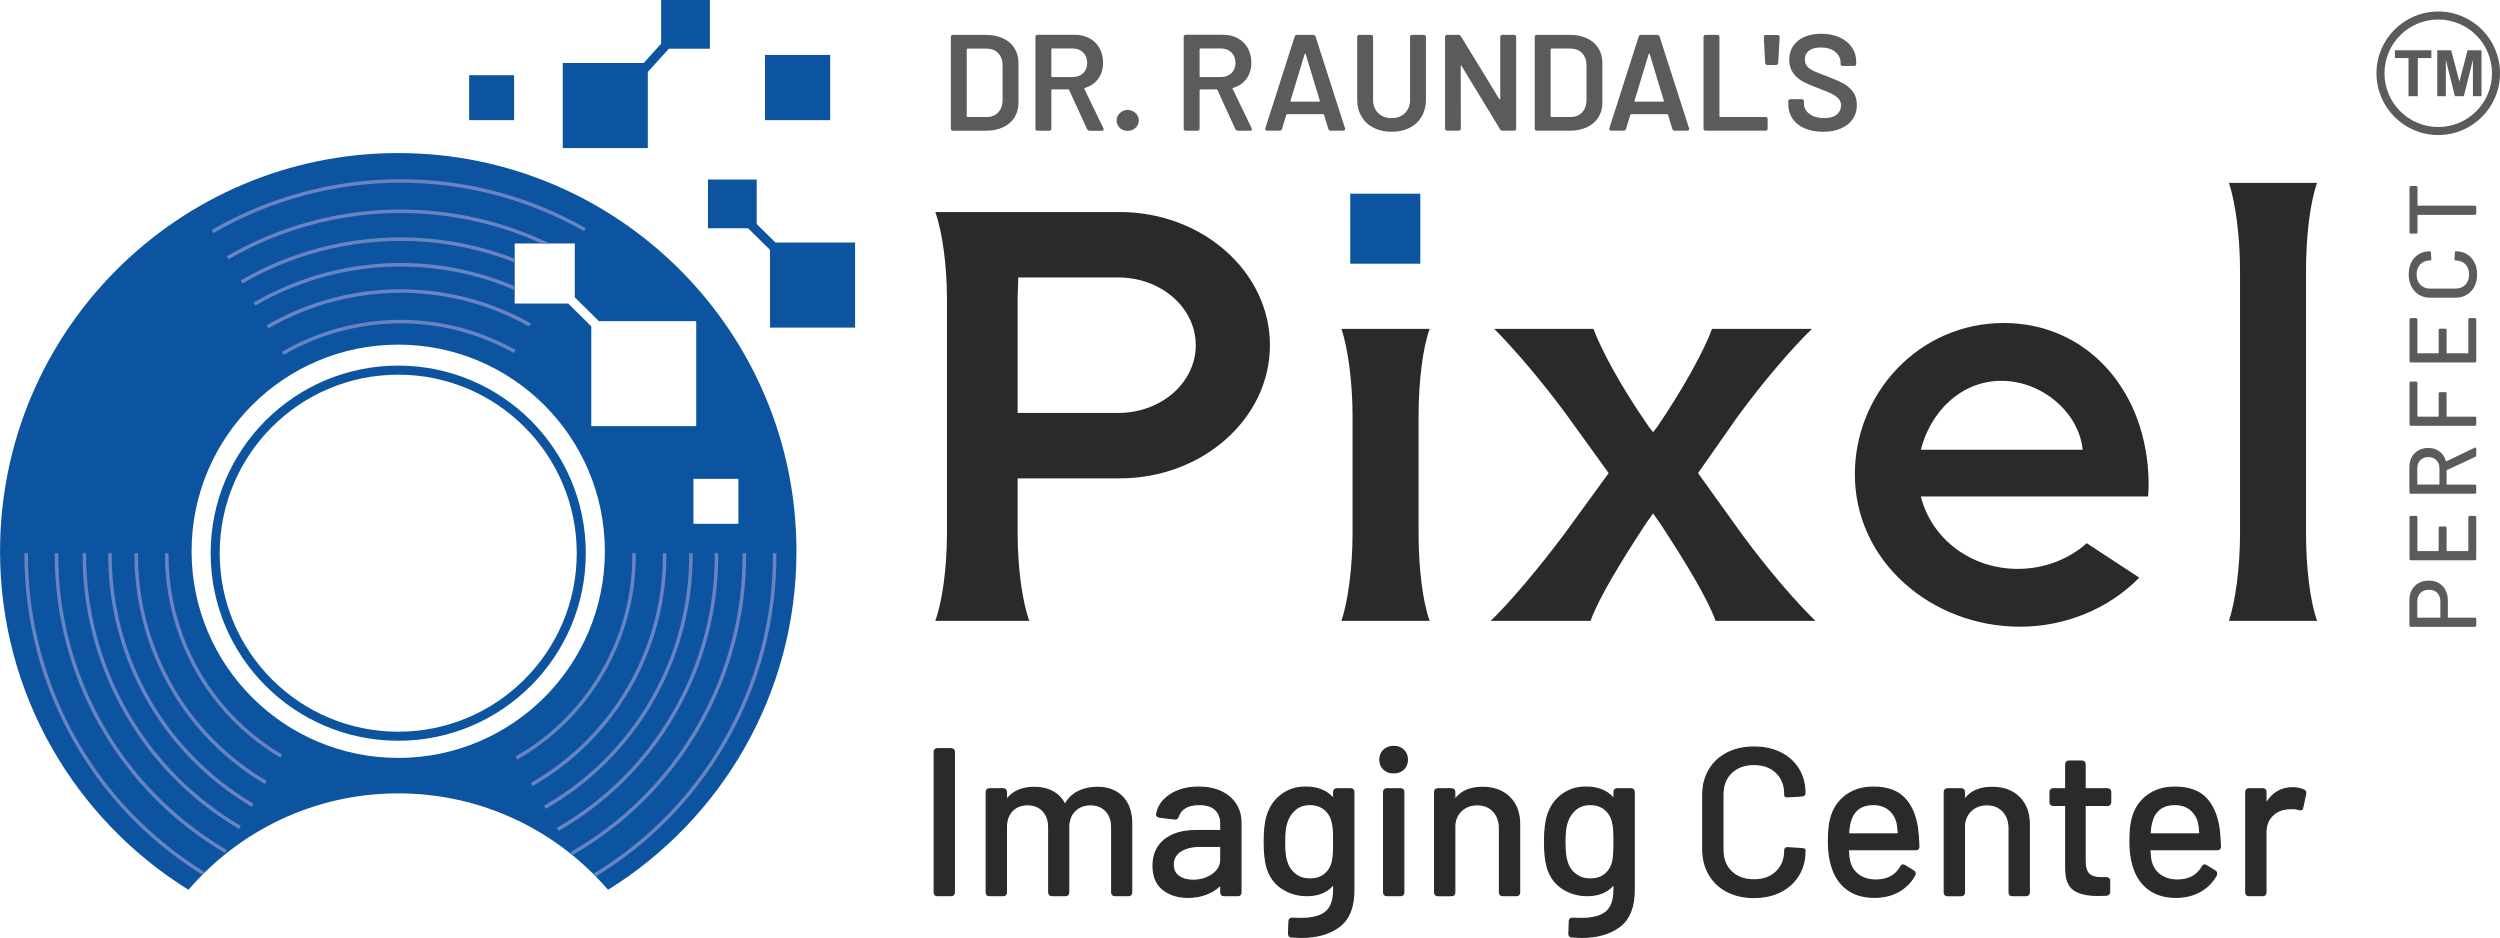
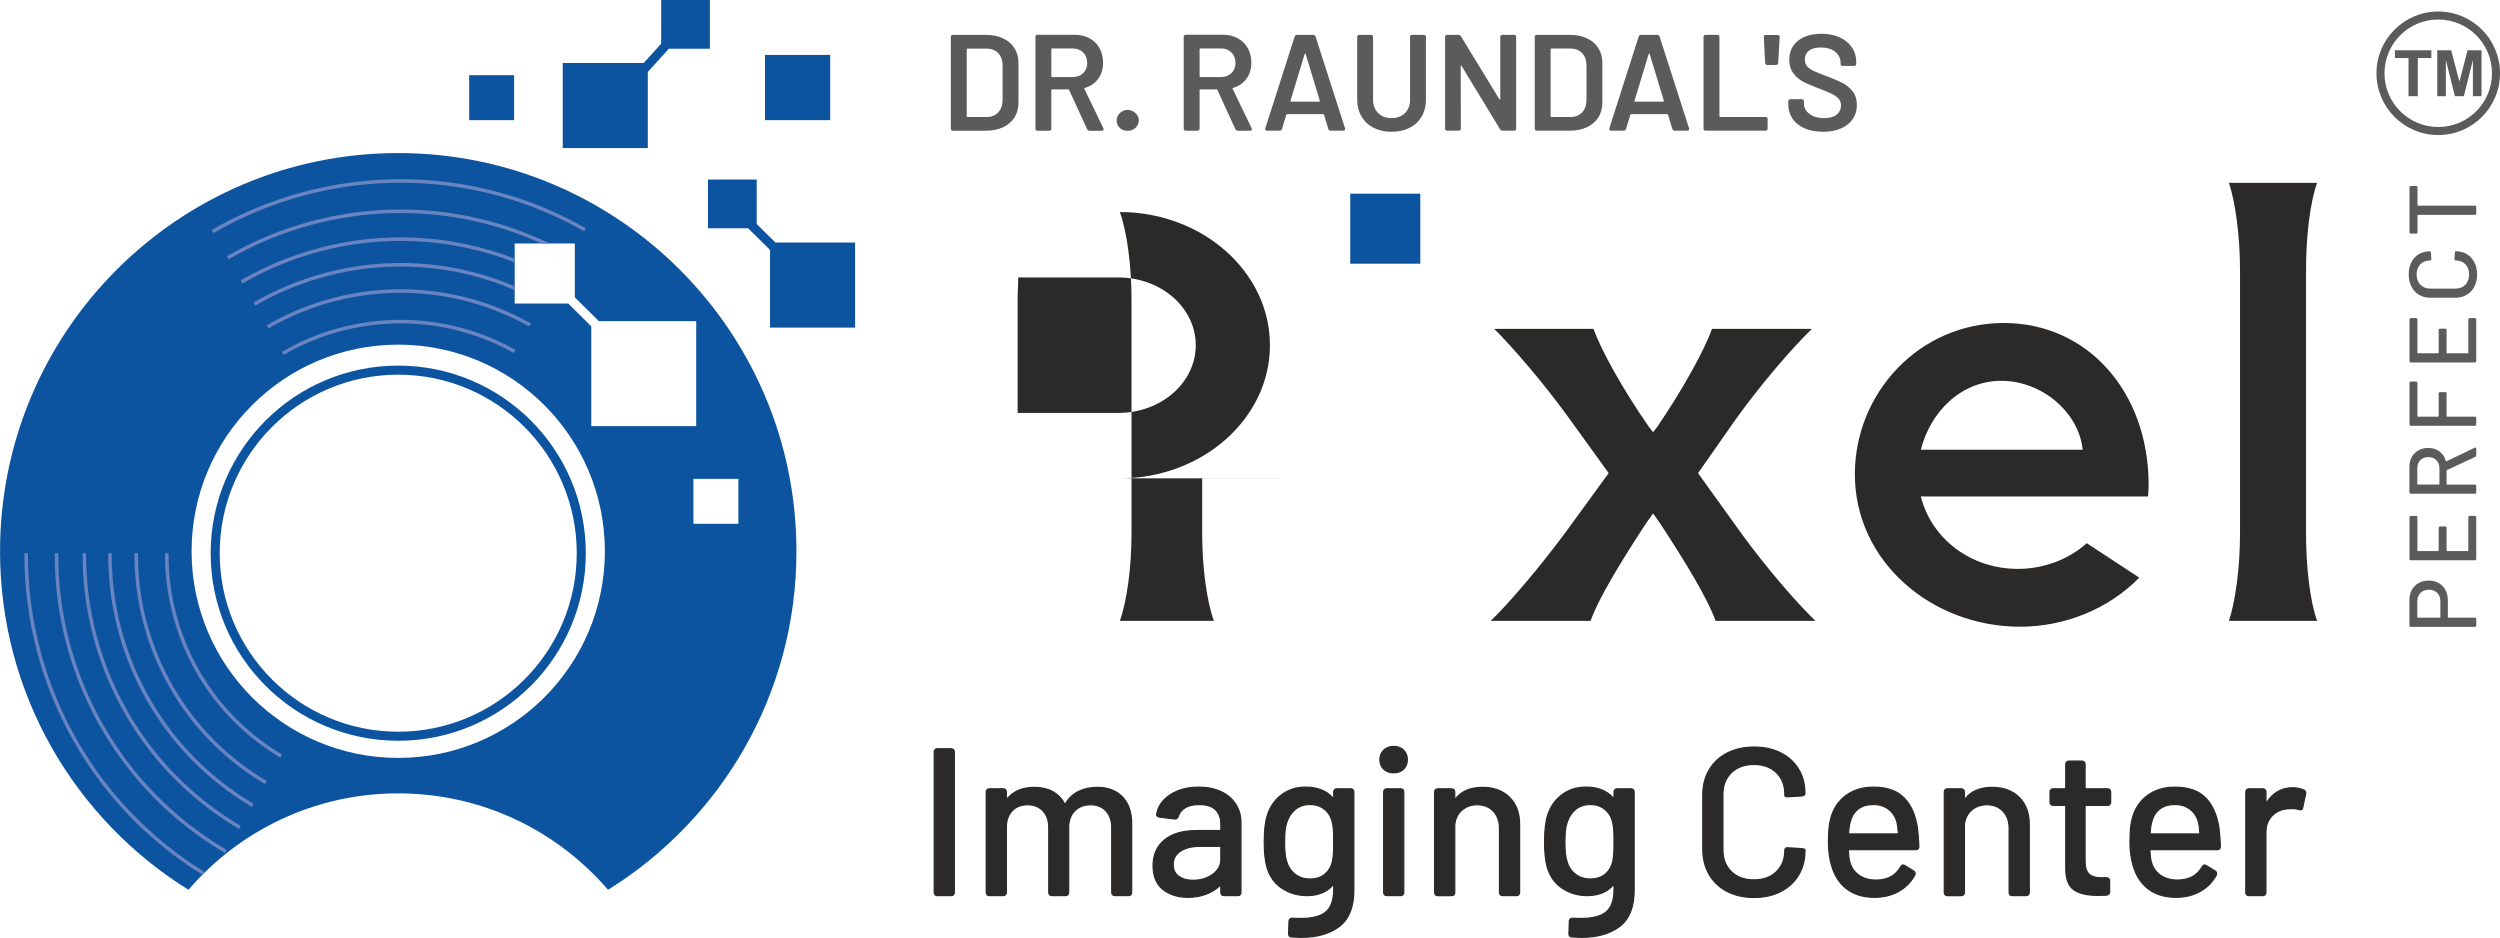
<svg xmlns="http://www.w3.org/2000/svg" xml:space="preserve" width="157.229mm" height="58.99mm" version="1.1" style="shape-rendering:geometricPrecision; text-rendering:geometricPrecision; image-rendering:optimizeQuality; fill-rule:evenodd; clip-rule:evenodd" viewBox="0 0 157.229 58.99">
  <defs>
    <style type="text/css">
   
    .str0 {stroke:#2B2A29;stroke-width:0.076;stroke-miterlimit:2.613}
    .fil1 {fill:#0C54A0}
    .fil0 {fill:#5B5B5B;fill-rule:nonzero}
    .fil3 {fill:#2B2A29;fill-rule:nonzero}
    .fil2 {fill:#6A83C1;fill-rule:nonzero}
   
  </style>
  </defs>
  <g id="Layer_x0020_1">
    <g id="_2415902145200">
      <g>
        <path class="fil0" d="M151.476 6.052l0 -2.401 -0.856 0 0 -0.488 2.292 0 0 0.488 -0.852 0 0 2.401 -0.585 0zm1.807 0l0 -2.889 0.876 0 0.518 1.971 0.512 -1.971 0.878 0 0 2.889 -0.541 0 -0.002 -2.275 -0.57 2.275 -0.562 0 -0.567 -2.275 -0.002 2.275 -0.541 0z" />
        <path class="fil0" d="M153.345 0.723c1.073,0 2.044,0.435 2.747,1.138 0.703,0.703 1.138,1.674 1.138,2.747 0,1.073 -0.435,2.044 -1.138,2.747 -0.703,0.703 -1.674,1.138 -2.747,1.138 -1.073,0 -2.044,-0.435 -2.747,-1.138 -0.703,-0.703 -1.138,-1.674 -1.138,-2.747 0,-1.073 0.435,-2.044 1.138,-2.747 0.703,-0.703 1.674,-1.138 2.747,-1.138zm2.39 1.495c-0.612,-0.612 -1.457,-0.99 -2.39,-0.99 -0.933,0 -1.779,0.378 -2.39,0.99 -0.612,0.612 -0.99,1.457 -0.99,2.39 0,0.933 0.378,1.779 0.99,2.39 0.612,0.612 1.457,0.99 2.39,0.99 0.933,0 1.779,-0.378 2.39,-0.99 0.612,-0.612 0.99,-1.457 0.99,-2.39 0,-0.933 -0.378,-1.779 -0.99,-2.39z" />
      </g>
      <g>
        <path class="fil1" d="M25.045 9.626c13.832,0 25.045,11.213 25.045,25.045 0,8.99 -4.737,16.872 -11.851,21.29 -3.188,-3.713 -7.916,-6.065 -13.193,-6.065 -5.278,0 -10.005,2.352 -13.193,6.065 -7.114,-4.418 -11.851,-12.3 -11.851,-21.29 0,-13.832 11.213,-25.045 25.045,-25.045zm7.324 5.684l3.782 0 0 3.391 1.516 1.497 6.119 0 0 6.6 -6.6 0 0 -6.276 -1.45 -1.431 -3.367 0 0 -3.782zm11.242 14.807l2.827 0 0 2.827 -2.827 0 0 -2.827zm-18.566 -7.124c3.257,0 6.207,1.321 8.342,3.455 2.135,2.135 3.455,5.084 3.455,8.342 0,3.257 -1.321,6.207 -3.455,8.342 -2.135,2.135 -5.085,3.455 -8.342,3.455 -3.258,0 -6.208,-1.321 -8.342,-3.455 -2.135,-2.135 -3.455,-5.085 -3.455,-8.342 0,-3.258 1.321,-6.208 3.455,-8.342 2.135,-2.135 5.084,-3.455 8.342,-3.455zm7.939 3.859c-2.032,-2.031 -4.839,-3.288 -7.939,-3.288 -3.1,0 -5.907,1.257 -7.939,3.288 -2.031,2.032 -3.288,4.839 -3.288,7.939 0,3.1 1.257,5.907 3.288,7.939 2.032,2.031 4.839,3.288 7.939,3.288 3.1,0 5.907,-1.257 7.939,-3.288 2.031,-2.032 3.288,-4.839 3.288,-7.939 0,-3.1 -1.257,-5.907 -3.288,-7.939zm-7.939 -5.178c7.178,0 12.996,5.819 12.996,12.996 0,7.178 -5.819,12.996 -12.996,12.996 -7.178,0 -12.996,-5.819 -12.996,-12.996 0,-7.178 5.819,-12.996 12.996,-12.996z" />
-         <path class="fil2" d="M39.988 34.791c0.024,2.557 -0.614,5.153 -1.985,7.528 -1.358,2.353 -3.266,4.192 -5.466,5.449l-0.111 -0.193c2.168,-1.238 4.047,-3.049 5.385,-5.367 1.351,-2.339 1.979,-4.898 1.955,-7.417l0.222 0zm-2.517 20.332c-0.053,-0.054 -0.107,-0.109 -0.161,-0.163 3.275,-1.977 6.111,-4.786 8.158,-8.332l0.001 -0.002c2.155,-3.734 3.165,-7.815 3.14,-11.836l0.222 0c0.025,4.059 -0.995,8.179 -3.171,11.948 -2.058,3.564 -4.904,6.39 -8.19,8.384zm9.454 -20.332l-0.222 0c0.025,3.698 -0.903,7.451 -2.885,10.885 -1.97,3.412 -4.734,6.08 -7.923,7.906l0.111 0.192c3.222,-1.845 6.014,-4.541 8.004,-7.988 2.003,-3.469 2.941,-7.26 2.915,-10.995zm-1.752 0l-0.222 0c0.025,3.4 -0.828,6.852 -2.651,10.01 -1.81,3.135 -4.351,5.587 -7.282,7.264l0.111 0.193c2.964,-1.696 5.532,-4.176 7.363,-7.347 1.843,-3.192 2.705,-6.682 2.68,-10.12zm-1.61 0l-0.222 0c0.025,3.127 -0.758,6.301 -2.434,9.204 -1.664,2.882 -3.999,5.135 -6.693,6.676l0.111 0.193c2.727,-1.56 5.09,-3.841 6.774,-6.758 1.696,-2.938 2.489,-6.15 2.464,-9.314zm-1.653 0l-0.222 0c0.025,2.846 -0.687,5.735 -2.213,8.378 -1.513,2.621 -3.638,4.67 -6.089,6.071l0.111 0.193c2.484,-1.42 4.636,-3.496 6.17,-6.152 1.546,-2.678 2.267,-5.605 2.243,-8.489z" />
        <path class="fil2" d="M17.624 47.645c-3.453,-2.05 -5.774,-5.292 -6.739,-8.896 -0.344,-1.286 -0.516,-2.617 -0.506,-3.958l0.222 0c-0.01,1.321 0.159,2.633 0.499,3.9 0.951,3.55 3.236,6.742 6.635,8.761l-0.111 0.192zm-4.735 7.209c-0.054,0.053 -0.108,0.107 -0.162,0.161 -5.304,-3.284 -8.876,-8.354 -10.383,-13.977 -0.544,-2.029 -0.818,-4.131 -0.809,-6.246l0.222 0c-0.009,2.096 0.263,4.178 0.801,6.189 1.497,5.586 5.051,10.622 10.33,13.873zm1.267 -1.202l0.111 -0.192c-5.058,-2.977 -8.457,-7.708 -9.867,-12.972 -0.496,-1.85 -0.746,-3.767 -0.736,-5.696l-0.222 0c-0.01,1.948 0.243,3.884 0.744,5.753 1.425,5.319 4.859,10.1 9.971,13.107zm0.876 -1.517l0.111 -0.192c-4.639,-2.735 -7.756,-7.078 -9.051,-11.909 -0.456,-1.703 -0.686,-3.467 -0.676,-5.242l-0.222 0c-0.01,1.795 0.222,3.578 0.684,5.299 1.309,4.886 4.462,9.278 9.155,12.044zm0.805 -1.394l0.111 -0.192c-4.254,-2.513 -7.113,-6.498 -8.301,-10.931 -0.42,-1.568 -0.631,-3.191 -0.621,-4.825l-0.222 0c-0.01,1.654 0.203,3.297 0.628,4.883 1.202,4.488 4.097,8.523 8.405,11.066zm0.826 -1.431l0.111 -0.192c-3.859,-2.284 -6.452,-5.903 -7.531,-9.928 -0.383,-1.429 -0.574,-2.908 -0.564,-4.398l-0.222 0c-0.01,1.509 0.184,3.008 0.572,4.455 1.093,4.079 3.722,7.747 7.635,10.063z" />
        <path class="fil2" d="M17.732 22.125c1.139,-0.662 2.357,-1.167 3.62,-1.505 3.604,-0.966 7.572,-0.577 11.073,1.388l-0.111 0.192c-3.448,-1.935 -7.355,-2.317 -10.905,-1.366 -1.244,0.334 -2.445,0.831 -3.567,1.483l-0.111 -0.192zm15.544 -1.589l0.111 -0.192c-3.961,-2.231 -8.453,-2.673 -12.532,-1.58 -1.425,0.382 -2.8,0.951 -4.084,1.697l0.111 0.192c1.268,-0.736 2.624,-1.298 4.03,-1.675 4.025,-1.079 8.456,-0.642 12.364,1.558zm0.826 -1.431l0.007 -0.012 -0.029 0 0.022 0.012zm-1.733 -1.103c-3.875,-1.652 -8.076,-1.871 -11.942,-0.835 -1.564,0.419 -3.073,1.044 -4.483,1.862l0.111 0.192c1.393,-0.808 2.884,-1.425 4.429,-1.839 3.848,-1.031 8.033,-0.803 11.884,0.863l0 -0.242zm0 -1.737c-4.037,-1.561 -8.363,-1.724 -12.358,-0.653 -1.699,0.455 -3.339,1.134 -4.871,2.022l0.111 0.192c1.515,-0.879 3.137,-1.55 4.817,-2 3.978,-1.066 8.287,-0.896 12.301,0.676l0 -0.238zm2.202 -0.954c-4.824,-2.316 -10.145,-2.696 -15.014,-1.391 -1.847,0.495 -3.629,1.232 -5.294,2.197l0.111 0.192c1.649,-0.956 3.412,-1.685 5.24,-2.175 4.676,-1.253 9.773,-0.937 14.432,1.176l0.525 0zm2.164 -0.768l0.111 -0.192c-5.616,-3.186 -11.993,-3.823 -17.782,-2.272 -2.007,0.538 -3.944,1.339 -5.754,2.387l0.111 0.193c1.793,-1.039 3.712,-1.832 5.7,-2.365 5.735,-1.537 12.051,-0.906 17.614,2.249z" />
        <polygon class="fil1" points="48.771,15.255 53.778,15.255 53.778,20.605 48.428,20.605 48.428,15.717 47.052,14.358 44.524,14.358 44.524,11.293 47.59,11.293 47.59,14.089 " />
        <polygon class="fil1" points="40.484,3.962 35.392,3.962 35.392,9.312 40.742,9.312 40.742,4.526 42.063,3.066 44.647,3.066 44.647,0 41.581,0 41.581,2.749 " />
        <rect class="fil1" x="48.111" y="3.455" width="4.101" height="4.101" />
        <rect class="fil1" x="29.506" y="4.729" width="2.827" height="2.827" />
      </g>
      <rect class="fil1" x="84.92" y="12.18" width="4.405" height="4.405" />
-       <path class="fil3" d="M70.428 30.085c5.179,0 9.44,-3.747 9.44,-8.375 0,-4.628 -4.261,-8.375 -9.44,-8.375l-11.607 0c0.441,1.212 0.735,3.343 0.735,5.51l0 14.693c0,2.167 -0.294,4.298 -0.735,5.51l5.914 0c-0.441,-1.212 -0.735,-3.343 -0.735,-5.51l0 -3.453 6.428 0zm-6.428 -4.114l0 -7.126c0,-0.477 0.037,-0.918 0.037,-1.396l6.281 0c2.718,0 4.885,1.91 4.885,4.261 0,2.351 -2.167,4.261 -4.885,4.261l-6.318 0z" />
-       <path class="fil3" d="M89.914 39.048c-0.441,-1.212 -0.698,-3.343 -0.698,-5.51l0 -7.346c0,-2.167 0.257,-4.298 0.698,-5.51l-5.547 0c0.404,1.212 0.698,3.343 0.698,5.51l0 7.346c0,2.167 -0.294,4.298 -0.698,5.51l5.547 0z" />
+       <path class="fil3" d="M70.428 30.085c5.179,0 9.44,-3.747 9.44,-8.375 0,-4.628 -4.261,-8.375 -9.44,-8.375c0.441,1.212 0.735,3.343 0.735,5.51l0 14.693c0,2.167 -0.294,4.298 -0.735,5.51l5.914 0c-0.441,-1.212 -0.735,-3.343 -0.735,-5.51l0 -3.453 6.428 0zm-6.428 -4.114l0 -7.126c0,-0.477 0.037,-0.918 0.037,-1.396l6.281 0c2.718,0 4.885,1.91 4.885,4.261 0,2.351 -2.167,4.261 -4.885,4.261l-6.318 0z" />
      <path class="fil3" d="M114.175 39.048c-1.249,-1.212 -3.086,-3.343 -4.665,-5.51l-2.718 -3.783 2.498 -3.563c1.579,-2.167 3.416,-4.298 4.665,-5.51l-6.281 0c-0.478,1.322 -1.8,3.747 -3.453,6.171l-0.257 0.331 -0.257 -0.331c-1.69,-2.424 -3.012,-4.849 -3.49,-6.171l-6.244 0c1.212,1.212 3.049,3.343 4.628,5.51l2.571 3.563 -2.755 3.783c-1.616,2.167 -3.416,4.298 -4.665,5.51l6.281 0c0.477,-1.359 1.873,-3.673 3.49,-6.134l0.441 -0.624 0.441 0.624c1.616,2.461 3.012,4.775 3.49,6.134l6.281 0z" />
      <path class="fil3" d="M126.022 20.314c-5.326,0 -9.367,4.408 -9.367,9.514 0,5.473 4.812,9.587 10.395,9.587 2.792,0 5.547,-1.102 7.493,-3.086l-3.306 -2.167c-1.139,1.028 -2.718,1.616 -4.334,1.616 -2.975,0 -5.436,-1.91 -6.098,-4.555l14.289 0c0.037,-0.404 0.037,-0.771 0.037,-0.808 -0.037,-5.804 -3.857,-10.101 -9.11,-10.101zm-5.216 7.971c0.588,-2.351 2.498,-4.334 5.069,-4.334 2.571,0 4.885,2.02 5.106,4.334l-10.175 0z" />
      <path class="fil3" d="M145.728 39.048c-0.441,-1.212 -0.698,-3.343 -0.698,-5.51l0 -16.529c0,-2.167 0.257,-4.298 0.698,-5.51l-5.547 0c0.404,1.212 0.698,3.343 0.698,5.51l0 16.529c0,2.167 -0.294,4.298 -0.698,5.51l5.547 0z" />
      <path class="fil0" d="M59.938 8.221c-0.092,0 -0.138,-0.046 -0.138,-0.138l0 -5.751c0,-0.092 0.046,-0.138 0.138,-0.138l2.066 0c0.407,0 0.766,0.072 1.076,0.215 0.31,0.143 0.55,0.349 0.719,0.616 0.169,0.267 0.254,0.578 0.254,0.934l0 2.497c0,0.356 -0.085,0.667 -0.254,0.934 -0.169,0.267 -0.409,0.472 -0.719,0.616 -0.31,0.143 -0.669,0.215 -1.076,0.215l-2.066 0zm0.861 -0.913c0,0.035 0.017,0.052 0.052,0.052l1.197 0c0.304,0 0.547,-0.096 0.728,-0.288 0.181,-0.192 0.274,-0.449 0.28,-0.771l0 -2.178c0,-0.327 -0.092,-0.587 -0.276,-0.779 -0.184,-0.192 -0.43,-0.288 -0.741,-0.288l-1.188 0c-0.034,0 -0.052,0.017 -0.052,0.052l0 4.202zm7.732 0.913c-0.08,0 -0.135,-0.034 -0.164,-0.103l-1.128 -2.462c-0.006,-0.023 -0.026,-0.034 -0.06,-0.034l-1.007 0c-0.034,0 -0.052,0.017 -0.052,0.052l0 2.411c0,0.092 -0.046,0.138 -0.138,0.138l-0.723 0c-0.092,0 -0.138,-0.046 -0.138,-0.138l0 -5.76c0,-0.092 0.046,-0.138 0.138,-0.138l2.333 0c0.35,0 0.66,0.073 0.93,0.22 0.27,0.146 0.479,0.353 0.628,0.62 0.149,0.267 0.224,0.573 0.224,0.917 0,0.396 -0.102,0.733 -0.306,1.012 -0.204,0.278 -0.484,0.469 -0.84,0.573 -0.017,0.006 -0.029,0.016 -0.034,0.03 -0.006,0.014 -0.003,0.027 0.009,0.039l1.188 2.462 0.017 0.069c0,0.063 -0.04,0.095 -0.12,0.095l-0.758 0zm-2.359 -5.175c-0.034,0 -0.052,0.017 -0.052,0.052l0 1.696c0,0.035 0.017,0.052 0.052,0.052l1.283 0c0.276,0 0.498,-0.082 0.667,-0.245 0.169,-0.164 0.254,-0.377 0.254,-0.641 0,-0.27 -0.085,-0.489 -0.254,-0.659 -0.169,-0.169 -0.392,-0.254 -0.667,-0.254l-1.283 0zm4.744 5.183c-0.201,0 -0.366,-0.063 -0.495,-0.189 -0.129,-0.126 -0.194,-0.284 -0.194,-0.474 0,-0.178 0.07,-0.331 0.211,-0.461 0.141,-0.129 0.3,-0.194 0.478,-0.194 0.184,0 0.347,0.065 0.491,0.194 0.143,0.129 0.215,0.283 0.215,0.461 0,0.184 -0.067,0.34 -0.202,0.469 -0.135,0.129 -0.303,0.194 -0.504,0.194zm6.94 -0.009c-0.08,0 -0.135,-0.034 -0.164,-0.103l-1.128 -2.462c-0.006,-0.023 -0.026,-0.034 -0.06,-0.034l-1.007 0c-0.034,0 -0.052,0.017 -0.052,0.052l0 2.411c0,0.092 -0.046,0.138 -0.138,0.138l-0.723 0c-0.092,0 -0.138,-0.046 -0.138,-0.138l0 -5.76c0,-0.092 0.046,-0.138 0.138,-0.138l2.333 0c0.35,0 0.66,0.073 0.93,0.22 0.27,0.146 0.479,0.353 0.628,0.62 0.149,0.267 0.224,0.573 0.224,0.917 0,0.396 -0.102,0.733 -0.306,1.012 -0.204,0.278 -0.484,0.469 -0.84,0.573 -0.017,0.006 -0.029,0.016 -0.034,0.03 -0.006,0.014 -0.003,0.027 0.009,0.039l1.188 2.462 0.017 0.069c0,0.063 -0.04,0.095 -0.12,0.095l-0.758 0zm-2.359 -5.175c-0.034,0 -0.052,0.017 -0.052,0.052l0 1.696c0,0.035 0.017,0.052 0.052,0.052l1.283 0c0.276,0 0.498,-0.082 0.667,-0.245 0.169,-0.164 0.254,-0.377 0.254,-0.641 0,-0.27 -0.085,-0.489 -0.254,-0.659 -0.169,-0.169 -0.392,-0.254 -0.667,-0.254l-1.283 0zm8.197 5.175c-0.08,0 -0.132,-0.037 -0.155,-0.112l-0.267 -0.887c-0.006,-0.029 -0.026,-0.043 -0.06,-0.043l-2.256 0c-0.034,0 -0.054,0.014 -0.06,0.043l-0.267 0.887c-0.023,0.075 -0.075,0.112 -0.155,0.112l-0.783 0c-0.046,0 -0.079,-0.014 -0.099,-0.043 -0.02,-0.029 -0.024,-0.066 -0.013,-0.112l1.843 -5.76c0.023,-0.075 0.075,-0.112 0.155,-0.112l1.007 0c0.08,0 0.132,0.037 0.155,0.112l1.851 5.76c0.006,0.011 0.009,0.029 0.009,0.052 0,0.069 -0.04,0.103 -0.121,0.103l-0.783 0zm-2.531 -1.886c-0.006,0.04 0.009,0.06 0.043,0.06l1.756 0c0.034,0 0.049,-0.02 0.043,-0.06l-0.887 -2.927c-0.006,-0.023 -0.016,-0.034 -0.03,-0.034 -0.014,0 -0.027,0.011 -0.039,0.034l-0.887 2.927zm6.354 1.954c-0.425,0 -0.801,-0.083 -1.128,-0.25 -0.327,-0.167 -0.581,-0.403 -0.762,-0.71 -0.181,-0.307 -0.271,-0.662 -0.271,-1.063l0 -3.935c0,-0.092 0.046,-0.138 0.138,-0.138l0.723 0c0.092,0 0.138,0.046 0.138,0.138l0 3.952c0,0.339 0.106,0.614 0.319,0.827 0.212,0.212 0.494,0.319 0.844,0.319 0.35,0 0.631,-0.106 0.844,-0.319 0.212,-0.212 0.319,-0.488 0.319,-0.827l0 -3.952c0,-0.092 0.046,-0.138 0.138,-0.138l0.723 0c0.092,0 0.138,0.046 0.138,0.138l0 3.935c0,0.402 -0.089,0.756 -0.267,1.063 -0.178,0.307 -0.43,0.544 -0.758,0.71 -0.327,0.167 -0.706,0.25 -1.137,0.25zm3.504 -0.069c-0.092,0 -0.138,-0.046 -0.138,-0.138l0 -5.751c0,-0.092 0.046,-0.138 0.138,-0.138l0.689 0c0.08,0 0.138,0.032 0.172,0.095l2.411 3.943c0.011,0.023 0.024,0.032 0.039,0.026 0.014,-0.006 0.022,-0.02 0.022,-0.043l0 -3.883c0,-0.092 0.046,-0.138 0.138,-0.138l0.723 0c0.092,0 0.138,0.046 0.138,0.138l0 5.751c0,0.092 -0.046,0.138 -0.138,0.138l-0.706 0c-0.08,0 -0.138,-0.032 -0.172,-0.095l-2.411 -3.969c-0.011,-0.023 -0.024,-0.032 -0.039,-0.026 -0.014,0.006 -0.021,0.02 -0.021,0.043l0.009 3.909c0,0.092 -0.046,0.138 -0.138,0.138l-0.715 0zm5.639 0c-0.092,0 -0.138,-0.046 -0.138,-0.138l0 -5.751c0,-0.092 0.046,-0.138 0.138,-0.138l2.066 0c0.407,0 0.766,0.072 1.076,0.215 0.31,0.143 0.55,0.349 0.719,0.616 0.169,0.267 0.254,0.578 0.254,0.934l0 2.497c0,0.356 -0.085,0.667 -0.254,0.934 -0.169,0.267 -0.409,0.472 -0.719,0.616 -0.31,0.143 -0.669,0.215 -1.076,0.215l-2.066 0zm0.861 -0.913c0,0.035 0.017,0.052 0.052,0.052l1.197 0c0.304,0 0.547,-0.096 0.728,-0.288 0.181,-0.192 0.274,-0.449 0.28,-0.771l0 -2.178c0,-0.327 -0.092,-0.587 -0.276,-0.779 -0.184,-0.192 -0.43,-0.288 -0.741,-0.288l-1.188 0c-0.034,0 -0.052,0.017 -0.052,0.052l0 4.202zm7.809 0.913c-0.08,0 -0.132,-0.037 -0.155,-0.112l-0.267 -0.887c-0.006,-0.029 -0.026,-0.043 -0.06,-0.043l-2.256 0c-0.034,0 -0.054,0.014 -0.06,0.043l-0.267 0.887c-0.023,0.075 -0.075,0.112 -0.155,0.112l-0.783 0c-0.046,0 -0.079,-0.014 -0.099,-0.043 -0.02,-0.029 -0.024,-0.066 -0.013,-0.112l1.843 -5.76c0.023,-0.075 0.075,-0.112 0.155,-0.112l1.007 0c0.08,0 0.132,0.037 0.155,0.112l1.851 5.76c0.006,0.011 0.009,0.029 0.009,0.052 0,0.069 -0.04,0.103 -0.121,0.103l-0.783 0zm-2.531 -1.886c-0.006,0.04 0.009,0.06 0.043,0.06l1.756 0c0.034,0 0.049,-0.02 0.043,-0.06l-0.887 -2.927c-0.006,-0.023 -0.016,-0.034 -0.03,-0.034 -0.014,0 -0.027,0.011 -0.039,0.034l-0.887 2.927zm4.477 1.886c-0.092,0 -0.138,-0.046 -0.138,-0.138l0 -5.751c0,-0.092 0.046,-0.138 0.138,-0.138l0.723 0c0.092,0 0.138,0.046 0.138,0.138l0 4.976c0,0.035 0.017,0.052 0.052,0.052l2.841 0c0.092,0 0.138,0.046 0.138,0.138l0 0.585c0,0.092 -0.046,0.138 -0.138,0.138l-3.754 0zm3.883 -4.133c-0.092,0 -0.141,-0.046 -0.146,-0.138l-0.086 -1.61 0 -0.017c0,-0.08 0.043,-0.121 0.129,-0.121l0.732 0c0.046,0 0.082,0.013 0.108,0.039 0.026,0.026 0.036,0.059 0.03,0.099l-0.095 1.61c-0.006,0.092 -0.055,0.138 -0.146,0.138l-0.525 0zm3.487 4.202c-0.436,0 -0.819,-0.072 -1.149,-0.215 -0.33,-0.143 -0.584,-0.346 -0.762,-0.607 -0.178,-0.261 -0.267,-0.564 -0.267,-0.908l0 -0.181c0,-0.092 0.046,-0.138 0.138,-0.138l0.706 0c0.092,0 0.138,0.043 0.138,0.129l0 0.138c0,0.264 0.116,0.484 0.349,0.659 0.233,0.175 0.541,0.263 0.926,0.263 0.35,0 0.614,-0.075 0.792,-0.224 0.178,-0.149 0.267,-0.342 0.267,-0.577 0,-0.161 -0.049,-0.297 -0.146,-0.409 -0.098,-0.112 -0.237,-0.214 -0.418,-0.306 -0.181,-0.092 -0.452,-0.207 -0.814,-0.344 -0.407,-0.149 -0.738,-0.29 -0.99,-0.422 -0.253,-0.132 -0.464,-0.311 -0.633,-0.538 -0.169,-0.227 -0.254,-0.509 -0.254,-0.848 0,-0.505 0.184,-0.904 0.551,-1.197 0.367,-0.293 0.858,-0.439 1.472,-0.439 0.43,0 0.811,0.075 1.141,0.224 0.33,0.149 0.587,0.357 0.771,0.624 0.184,0.267 0.276,0.575 0.276,0.926l0 0.112c0,0.092 -0.046,0.138 -0.138,0.138l-0.706 0c-0.04,0 -0.073,-0.01 -0.099,-0.03 -0.026,-0.02 -0.039,-0.044 -0.039,-0.073l0 -0.095c0,-0.27 -0.111,-0.498 -0.332,-0.684 -0.221,-0.186 -0.527,-0.28 -0.917,-0.28 -0.316,0 -0.561,0.066 -0.736,0.198 -0.175,0.132 -0.263,0.319 -0.263,0.56 0,0.172 0.046,0.313 0.138,0.422 0.092,0.109 0.23,0.208 0.413,0.297 0.184,0.089 0.468,0.202 0.852,0.34 0.407,0.155 0.733,0.296 0.977,0.422 0.244,0.126 0.454,0.303 0.629,0.529 0.175,0.227 0.263,0.509 0.263,0.848 0,0.333 -0.086,0.627 -0.258,0.882 -0.172,0.256 -0.419,0.454 -0.741,0.594 -0.321,0.141 -0.7,0.211 -1.137,0.211z" />
      <path class="fil0" d="M151.531 37.743c0,-0.244 0.051,-0.459 0.153,-0.645 0.102,-0.186 0.245,-0.33 0.429,-0.432 0.184,-0.102 0.396,-0.153 0.636,-0.153 0.24,0 0.45,0.052 0.63,0.156 0.18,0.104 0.32,0.251 0.42,0.441 0.1,0.19 0.15,0.409 0.15,0.657l0 1.05c0,0.02 0.01,0.03 0.03,0.03l1.667 0c0.028,0 0.05,0.008 0.066,0.024 0.016,0.016 0.024,0.038 0.024,0.066l0 0.396c0,0.028 -0.008,0.05 -0.024,0.066 -0.016,0.016 -0.038,0.024 -0.066,0.024l-4.024 0c-0.028,0 -0.05,-0.008 -0.066,-0.024 -0.016,-0.016 -0.024,-0.038 -0.024,-0.066l0 -1.589zm1.949 0.078c0,-0.22 -0.066,-0.397 -0.198,-0.531 -0.132,-0.134 -0.306,-0.201 -0.522,-0.201 -0.22,0 -0.397,0.067 -0.531,0.201 -0.134,0.134 -0.201,0.311 -0.201,0.531l0 0.996c0,0.02 0.01,0.03 0.03,0.03l1.391 0c0.02,0 0.03,-0.01 0.03,-0.03l0 -0.996zm-1.535 -5.376c0.028,0 0.05,0.008 0.066,0.024 0.016,0.016 0.024,0.038 0.024,0.066l0 2.093c0,0.02 0.01,0.03 0.03,0.03l1.277 0c0.02,0 0.03,-0.01 0.03,-0.03l0 -1.427c0,-0.028 0.008,-0.05 0.024,-0.066 0.016,-0.016 0.038,-0.024 0.066,-0.024l0.318 0c0.028,0 0.05,0.008 0.066,0.024 0.016,0.016 0.024,0.038 0.024,0.066l0 1.427c0,0.02 0.01,0.03 0.03,0.03l1.307 0c0.02,0 0.03,-0.01 0.03,-0.03l0 -2.093c0,-0.028 0.008,-0.05 0.024,-0.066 0.016,-0.016 0.038,-0.024 0.066,-0.024l0.318 0c0.028,0 0.05,0.008 0.066,0.024 0.016,0.016 0.024,0.038 0.024,0.066l0 2.609c0,0.028 -0.008,0.05 -0.024,0.066 -0.016,0.016 -0.038,0.024 -0.066,0.024l-4.018 0c-0.028,0 -0.05,-0.008 -0.066,-0.024 -0.016,-0.016 -0.024,-0.038 -0.024,-0.066l0 -2.609c0,-0.028 0.008,-0.05 0.024,-0.066 0.016,-0.016 0.038,-0.024 0.066,-0.024l0.318 0zm3.79 -3.811c0,0.048 -0.022,0.082 -0.066,0.102l-1.775 0.828c-0.016,0.008 -0.024,0.02 -0.024,0.036l0 0.846c0,0.02 0.01,0.03 0.03,0.03l1.745 0c0.028,0 0.05,0.008 0.066,0.024 0.016,0.016 0.024,0.038 0.024,0.066l0 0.396c0,0.028 -0.008,0.05 -0.024,0.066 -0.016,0.016 -0.038,0.024 -0.066,0.024l-4.024 0c-0.028,0 -0.05,-0.008 -0.066,-0.024 -0.016,-0.016 -0.024,-0.038 -0.024,-0.066l0 -1.583c0,-0.24 0.05,-0.451 0.15,-0.633 0.1,-0.182 0.24,-0.323 0.42,-0.423 0.18,-0.1 0.388,-0.15 0.624,-0.15 0.276,0 0.511,0.074 0.705,0.222 0.194,0.148 0.325,0.348 0.393,0.6 0.008,0.016 0.02,0.022 0.036,0.018l1.769 -0.852 0.048 -0.012c0.04,0 0.06,0.026 0.06,0.078l0 0.408zm-3.706 1.811c0,0.02 0.01,0.03 0.03,0.03l1.331 0c0.02,0 0.03,-0.01 0.03,-0.03l0 -0.996c0,-0.208 -0.064,-0.377 -0.192,-0.507 -0.128,-0.13 -0.294,-0.195 -0.498,-0.195 -0.212,0 -0.382,0.064 -0.51,0.192 -0.128,0.128 -0.192,0.298 -0.192,0.51l0 0.996zm-0.084 -6.449c0.028,0 0.05,0.008 0.066,0.024 0.016,0.016 0.024,0.038 0.024,0.066l0 2.087c0,0.02 0.01,0.03 0.03,0.03l1.277 0c0.02,0 0.03,-0.01 0.03,-0.03l0 -1.421c0,-0.028 0.008,-0.05 0.024,-0.066 0.016,-0.016 0.038,-0.024 0.066,-0.024l0.318 0c0.028,0 0.05,0.008 0.066,0.024 0.016,0.016 0.024,0.038 0.024,0.066l0 1.421c0,0.02 0.01,0.03 0.03,0.03l1.745 0c0.028,0 0.05,0.008 0.066,0.024 0.016,0.016 0.024,0.038 0.024,0.066l0 0.396c0,0.028 -0.008,0.05 -0.024,0.066 -0.016,0.016 -0.038,0.024 -0.066,0.024l-4.018 0c-0.028,0 -0.05,-0.008 -0.066,-0.024 -0.016,-0.016 -0.024,-0.038 -0.024,-0.066l0 -2.603c0,-0.028 0.008,-0.05 0.024,-0.066 0.016,-0.016 0.038,-0.024 0.066,-0.024l0.318 0zm0 -3.991c0.028,0 0.05,0.008 0.066,0.024 0.016,0.016 0.024,0.038 0.024,0.066l0 2.093c0,0.02 0.01,0.03 0.03,0.03l1.277 0c0.02,0 0.03,-0.01 0.03,-0.03l0 -1.427c0,-0.028 0.008,-0.05 0.024,-0.066 0.016,-0.016 0.038,-0.024 0.066,-0.024l0.318 0c0.028,0 0.05,0.008 0.066,0.024 0.016,0.016 0.024,0.038 0.024,0.066l0 1.427c0,0.02 0.01,0.03 0.03,0.03l1.307 0c0.02,0 0.03,-0.01 0.03,-0.03l0 -2.093c0,-0.028 0.008,-0.05 0.024,-0.066 0.016,-0.016 0.038,-0.024 0.066,-0.024l0.318 0c0.028,0 0.05,0.008 0.066,0.024 0.016,0.016 0.024,0.038 0.024,0.066l0 2.609c0,0.028 -0.008,0.05 -0.024,0.066 -0.016,0.016 -0.038,0.024 -0.066,0.024l-4.018 0c-0.028,0 -0.05,-0.008 -0.066,-0.024 -0.016,-0.016 -0.024,-0.038 -0.024,-0.066l0 -2.609c0,-0.028 0.008,-0.05 0.024,-0.066 0.016,-0.016 0.038,-0.024 0.066,-0.024l0.318 0zm3.844 -2.743c0,0.288 -0.057,0.543 -0.171,0.765 -0.114,0.222 -0.276,0.394 -0.486,0.516 -0.21,0.122 -0.451,0.183 -0.723,0.183l-1.553 0c-0.272,0 -0.511,-0.061 -0.717,-0.183 -0.206,-0.122 -0.366,-0.294 -0.48,-0.516 -0.114,-0.222 -0.171,-0.477 -0.171,-0.765 0,-0.288 0.055,-0.542 0.165,-0.762 0.11,-0.22 0.265,-0.391 0.465,-0.513 0.2,-0.122 0.432,-0.183 0.696,-0.183 0.04,0 0.064,0.03 0.072,0.09l0.024 0.396 0 0.024c0,0.02 -0.004,0.036 -0.012,0.048 -0.008,0.012 -0.016,0.018 -0.024,0.018l-0.036 0c-0.256,0 -0.462,0.08 -0.618,0.24 -0.156,0.16 -0.234,0.374 -0.234,0.642 0,0.268 0.078,0.483 0.234,0.645 0.156,0.162 0.362,0.243 0.618,0.243l1.595 0c0.256,0 0.462,-0.081 0.618,-0.243 0.156,-0.162 0.234,-0.377 0.234,-0.645 0,-0.268 -0.078,-0.482 -0.234,-0.642 -0.156,-0.16 -0.362,-0.24 -0.618,-0.24 -0.024,0 -0.042,-0.008 -0.054,-0.024 -0.012,-0.016 -0.016,-0.038 -0.012,-0.066l0.024 -0.396c0.008,-0.06 0.018,-0.09 0.03,-0.09l0.03 0c0.264,0 0.497,0.061 0.699,0.183 0.202,0.122 0.359,0.293 0.471,0.513 0.112,0.22 0.168,0.474 0.168,0.762zm-4.252 -5.472c0,-0.028 0.008,-0.05 0.024,-0.066 0.016,-0.016 0.038,-0.024 0.066,-0.024l0.324 0c0.028,0 0.05,0.008 0.066,0.024 0.016,0.016 0.024,0.038 0.024,0.066l0 1.115c0,0.02 0.01,0.03 0.03,0.03l3.574 0c0.028,0 0.05,0.008 0.066,0.024 0.016,0.016 0.024,0.038 0.024,0.066l0 0.396c0,0.028 -0.008,0.05 -0.024,0.066 -0.016,0.016 -0.038,0.024 -0.066,0.024l-3.574 0c-0.02,0 -0.03,0.01 -0.03,0.03l0 1.062c0,0.028 -0.008,0.05 -0.024,0.066 -0.016,0.016 -0.038,0.024 -0.066,0.024l-0.324 0c-0.028,0 -0.05,-0.008 -0.066,-0.024 -0.016,-0.016 -0.024,-0.038 -0.024,-0.066l0 -2.813z" />
      <path class="fil3 str0" d="M58.951 56.326c-0.062,0 -0.11,-0.018 -0.145,-0.053 -0.035,-0.035 -0.053,-0.084 -0.053,-0.145l0 -8.841c0,-0.062 0.018,-0.11 0.053,-0.145 0.035,-0.035 0.084,-0.053 0.145,-0.053l0.871 0c0.062,0 0.11,0.018 0.145,0.053 0.035,0.035 0.053,0.084 0.053,0.145l0 8.841c0,0.061 -0.018,0.11 -0.053,0.145 -0.035,0.035 -0.084,0.053 -0.145,0.053l-0.871 0zm10.056 -6.809c0.669,0 1.196,0.2 1.584,0.6 0.387,0.4 0.581,0.957 0.581,1.669l0 4.342c0,0.061 -0.018,0.11 -0.053,0.145 -0.035,0.035 -0.084,0.053 -0.145,0.053l-0.858 0c-0.062,0 -0.11,-0.018 -0.145,-0.053 -0.035,-0.035 -0.053,-0.084 -0.053,-0.145l0 -4.078c0,-0.44 -0.121,-0.789 -0.363,-1.049 -0.242,-0.26 -0.565,-0.389 -0.97,-0.389 -0.405,0 -0.735,0.128 -0.99,0.383 -0.255,0.255 -0.383,0.598 -0.383,1.029l0 4.104c0,0.061 -0.018,0.11 -0.053,0.145 -0.035,0.035 -0.084,0.053 -0.145,0.053l-0.858 0c-0.061,0 -0.11,-0.018 -0.145,-0.053 -0.035,-0.035 -0.053,-0.084 -0.053,-0.145l0 -4.078c0,-0.44 -0.121,-0.789 -0.363,-1.049 -0.242,-0.26 -0.565,-0.389 -0.97,-0.389 -0.405,0 -0.728,0.128 -0.97,0.383 -0.242,0.255 -0.363,0.598 -0.363,1.029l0 4.104c0,0.061 -0.018,0.11 -0.053,0.145 -0.035,0.035 -0.084,0.053 -0.145,0.053l-0.871 0c-0.062,0 -0.11,-0.018 -0.145,-0.053 -0.035,-0.035 -0.053,-0.084 -0.053,-0.145l0 -6.321c0,-0.062 0.018,-0.11 0.053,-0.145 0.035,-0.035 0.084,-0.053 0.145,-0.053l0.871 0c0.062,0 0.11,0.018 0.145,0.053 0.035,0.035 0.053,0.084 0.053,0.145l0 0.356c0,0.026 0.009,0.044 0.026,0.053 0.018,0.009 0.035,0.004 0.053,-0.013 0.396,-0.458 0.955,-0.686 1.676,-0.686 0.44,0 0.82,0.086 1.141,0.257 0.321,0.172 0.57,0.42 0.746,0.746 0.026,0.035 0.057,0.035 0.092,0 0.202,-0.343 0.477,-0.596 0.825,-0.759 0.347,-0.163 0.732,-0.244 1.155,-0.244zm6.387 -0.013c0.537,0 1.005,0.095 1.405,0.284 0.4,0.189 0.708,0.453 0.924,0.792 0.215,0.339 0.323,0.724 0.323,1.155l0 4.394c0,0.061 -0.018,0.11 -0.053,0.145 -0.035,0.035 -0.084,0.053 -0.145,0.053l-0.871 0c-0.062,0 -0.11,-0.018 -0.145,-0.053 -0.035,-0.035 -0.053,-0.084 -0.053,-0.145l0 -0.369c0,-0.026 -0.009,-0.044 -0.026,-0.053 -0.018,-0.009 -0.035,-0.004 -0.053,0.013 -0.246,0.229 -0.539,0.405 -0.877,0.528 -0.339,0.123 -0.706,0.185 -1.102,0.185 -0.642,0 -1.17,-0.165 -1.583,-0.495 -0.413,-0.33 -0.62,-0.829 -0.62,-1.498 0,-0.686 0.24,-1.225 0.719,-1.617 0.479,-0.392 1.15,-0.587 2.013,-0.587l1.465 0c0.044,0 0.066,-0.022 0.066,-0.066l0 -0.343c0,-0.387 -0.112,-0.688 -0.337,-0.904 -0.224,-0.216 -0.565,-0.323 -1.023,-0.323 -0.361,0 -0.653,0.066 -0.877,0.198 -0.224,0.132 -0.372,0.317 -0.442,0.554 -0.035,0.114 -0.11,0.167 -0.224,0.158l-0.95 -0.119c-0.061,-0.009 -0.11,-0.029 -0.145,-0.059 -0.035,-0.031 -0.048,-0.068 -0.04,-0.112 0.079,-0.501 0.363,-0.913 0.851,-1.234 0.488,-0.321 1.089,-0.482 1.801,-0.482zm-0.356 5.859c0.466,0 0.873,-0.123 1.221,-0.369 0.347,-0.246 0.521,-0.559 0.521,-0.937l0 -0.765c0,-0.044 -0.022,-0.066 -0.066,-0.066l-1.227 0c-0.519,0 -0.932,0.101 -1.24,0.303 -0.308,0.202 -0.462,0.484 -0.462,0.845 0,0.326 0.117,0.572 0.35,0.739 0.233,0.167 0.534,0.251 0.904,0.251zm8.841 -5.556c0,-0.062 0.018,-0.11 0.053,-0.145 0.035,-0.035 0.084,-0.053 0.145,-0.053l0.871 0c0.062,0 0.11,0.018 0.145,0.053 0.035,0.035 0.053,0.084 0.053,0.145l0 6.176c0,1.056 -0.301,1.815 -0.904,2.276 -0.603,0.462 -1.405,0.693 -2.408,0.693 -0.141,0 -0.343,-0.009 -0.607,-0.026 -0.123,0 -0.185,-0.07 -0.185,-0.211l0.026 -0.779c0,-0.061 0.022,-0.11 0.066,-0.145 0.044,-0.035 0.097,-0.048 0.158,-0.04 0.123,0.009 0.295,0.013 0.515,0.013 0.73,0 1.258,-0.139 1.584,-0.416 0.326,-0.277 0.488,-0.746 0.488,-1.405l0 -0.224c0,-0.026 -0.009,-0.042 -0.026,-0.046 -0.018,-0.004 -0.035,0.002 -0.053,0.02 -0.378,0.422 -0.915,0.633 -1.61,0.633 -0.572,0 -1.089,-0.15 -1.55,-0.449 -0.462,-0.299 -0.781,-0.739 -0.957,-1.32 -0.114,-0.387 -0.172,-0.924 -0.172,-1.61 0,-0.73 0.066,-1.293 0.198,-1.689 0.167,-0.528 0.464,-0.952 0.891,-1.274 0.427,-0.321 0.93,-0.482 1.511,-0.482 0.721,0 1.284,0.215 1.689,0.647 0.018,0.026 0.035,0.035 0.053,0.026 0.018,-0.009 0.026,-0.026 0.026,-0.053l0 -0.317zm-0.079 4.368c0.026,-0.141 0.046,-0.29 0.059,-0.449 0.013,-0.158 0.02,-0.422 0.02,-0.792 0,-0.369 -0.007,-0.631 -0.02,-0.785 -0.013,-0.154 -0.037,-0.301 -0.073,-0.442 -0.07,-0.326 -0.229,-0.592 -0.475,-0.798 -0.246,-0.207 -0.554,-0.31 -0.924,-0.31 -0.369,0 -0.677,0.103 -0.924,0.31 -0.246,0.207 -0.422,0.473 -0.528,0.798 -0.097,0.264 -0.145,0.673 -0.145,1.227 0,0.607 0.044,1.02 0.132,1.24 0.088,0.326 0.262,0.592 0.521,0.798 0.26,0.207 0.574,0.31 0.944,0.31 0.387,0 0.702,-0.103 0.944,-0.31 0.242,-0.207 0.398,-0.473 0.469,-0.798zm3.853 -5.569c-0.255,0 -0.464,-0.077 -0.627,-0.231 -0.163,-0.154 -0.244,-0.354 -0.244,-0.6 0,-0.246 0.081,-0.447 0.244,-0.601 0.163,-0.154 0.372,-0.231 0.627,-0.231 0.255,0 0.462,0.077 0.62,0.231 0.158,0.154 0.238,0.354 0.238,0.601 0,0.246 -0.079,0.446 -0.238,0.6 -0.158,0.154 -0.365,0.231 -0.62,0.231zm-0.435 7.72c-0.061,0 -0.11,-0.018 -0.145,-0.053 -0.035,-0.035 -0.053,-0.084 -0.053,-0.145l0 -6.321c0,-0.062 0.018,-0.11 0.053,-0.145 0.035,-0.035 0.084,-0.053 0.145,-0.053l0.871 0c0.062,0 0.11,0.018 0.145,0.053 0.035,0.035 0.053,0.084 0.053,0.145l0 6.321c0,0.061 -0.018,0.11 -0.053,0.145 -0.035,0.035 -0.084,0.053 -0.145,0.053l-0.871 0zm6.004 -6.809c0.721,0 1.293,0.209 1.716,0.627 0.422,0.418 0.633,0.983 0.633,1.696l0 4.289c0,0.061 -0.018,0.11 -0.053,0.145 -0.035,0.035 -0.084,0.053 -0.145,0.053l-0.871 0c-0.062,0 -0.11,-0.018 -0.145,-0.053 -0.035,-0.035 -0.053,-0.084 -0.053,-0.145l0 -4.038c0,-0.44 -0.128,-0.796 -0.383,-1.069 -0.255,-0.273 -0.594,-0.409 -1.016,-0.409 -0.378,0 -0.697,0.112 -0.957,0.337 -0.26,0.224 -0.411,0.526 -0.455,0.904l0 4.276c0,0.061 -0.018,0.11 -0.053,0.145 -0.035,0.035 -0.084,0.053 -0.145,0.053l-0.871 0c-0.062,0 -0.11,-0.018 -0.145,-0.053 -0.035,-0.035 -0.053,-0.084 -0.053,-0.145l0 -6.321c0,-0.062 0.018,-0.11 0.053,-0.145 0.035,-0.035 0.084,-0.053 0.145,-0.053l0.871 0c0.062,0 0.11,0.018 0.145,0.053 0.035,0.035 0.053,0.084 0.053,0.145l0 0.369c0,0.026 0.009,0.044 0.026,0.053 0.018,0.009 0.031,0.004 0.04,-0.013 0.369,-0.466 0.924,-0.699 1.663,-0.699zm8.287 0.29c0,-0.062 0.018,-0.11 0.053,-0.145 0.035,-0.035 0.084,-0.053 0.145,-0.053l0.871 0c0.062,0 0.11,0.018 0.145,0.053 0.035,0.035 0.053,0.084 0.053,0.145l0 6.176c0,1.056 -0.301,1.815 -0.904,2.276 -0.603,0.462 -1.405,0.693 -2.408,0.693 -0.141,0 -0.343,-0.009 -0.607,-0.026 -0.123,0 -0.185,-0.07 -0.185,-0.211l0.026 -0.779c0,-0.061 0.022,-0.11 0.066,-0.145 0.044,-0.035 0.097,-0.048 0.158,-0.04 0.123,0.009 0.295,0.013 0.515,0.013 0.73,0 1.258,-0.139 1.584,-0.416 0.326,-0.277 0.488,-0.746 0.488,-1.405l0 -0.224c0,-0.026 -0.009,-0.042 -0.026,-0.046 -0.018,-0.004 -0.035,0.002 -0.053,0.02 -0.378,0.422 -0.915,0.633 -1.61,0.633 -0.572,0 -1.089,-0.15 -1.55,-0.449 -0.462,-0.299 -0.781,-0.739 -0.957,-1.32 -0.114,-0.387 -0.172,-0.924 -0.172,-1.61 0,-0.73 0.066,-1.293 0.198,-1.689 0.167,-0.528 0.464,-0.952 0.891,-1.274 0.427,-0.321 0.93,-0.482 1.511,-0.482 0.721,0 1.284,0.215 1.689,0.647 0.018,0.026 0.035,0.035 0.053,0.026 0.018,-0.009 0.026,-0.026 0.026,-0.053l0 -0.317zm-0.079 4.368c0.026,-0.141 0.046,-0.29 0.059,-0.449 0.013,-0.158 0.02,-0.422 0.02,-0.792 0,-0.369 -0.007,-0.631 -0.02,-0.785 -0.013,-0.154 -0.037,-0.301 -0.073,-0.442 -0.07,-0.326 -0.229,-0.592 -0.475,-0.798 -0.246,-0.207 -0.554,-0.31 -0.924,-0.31 -0.369,0 -0.677,0.103 -0.924,0.31 -0.246,0.207 -0.422,0.473 -0.528,0.798 -0.097,0.264 -0.145,0.673 -0.145,1.227 0,0.607 0.044,1.02 0.132,1.24 0.088,0.326 0.262,0.592 0.521,0.798 0.26,0.207 0.574,0.31 0.944,0.31 0.387,0 0.702,-0.103 0.944,-0.31 0.242,-0.207 0.398,-0.473 0.469,-0.798zm8.881 2.27c-0.633,0 -1.194,-0.125 -1.683,-0.376 -0.488,-0.251 -0.867,-0.607 -1.135,-1.069 -0.268,-0.462 -0.402,-0.992 -0.402,-1.59l0 -3.418c0,-0.598 0.134,-1.124 0.402,-1.577 0.268,-0.453 0.647,-0.805 1.135,-1.056 0.488,-0.251 1.049,-0.376 1.683,-0.376 0.633,0 1.192,0.121 1.676,0.363 0.484,0.242 0.86,0.583 1.128,1.023 0.268,0.44 0.403,0.95 0.403,1.531 0,0.088 -0.066,0.141 -0.198,0.158l-0.871 0.053 -0.053 0c-0.044,0 -0.079,-0.009 -0.105,-0.026 -0.026,-0.018 -0.04,-0.035 -0.04,-0.053l0 -0.079c0,-0.563 -0.176,-1.016 -0.528,-1.359 -0.352,-0.343 -0.823,-0.515 -1.412,-0.515 -0.589,0 -1.062,0.172 -1.419,0.515 -0.356,0.343 -0.534,0.796 -0.534,1.359l0 3.51c0,0.563 0.178,1.016 0.534,1.359 0.356,0.343 0.829,0.515 1.419,0.515 0.59,0 1.06,-0.172 1.412,-0.515 0.352,-0.343 0.528,-0.796 0.528,-1.359 0,-0.053 0.018,-0.092 0.053,-0.119 0.035,-0.026 0.084,-0.035 0.145,-0.026l0.871 0.053c0.132,0.018 0.198,0.04 0.198,0.066l0 0.066c0,0.581 -0.134,1.093 -0.403,1.537 -0.268,0.444 -0.644,0.789 -1.128,1.036 -0.484,0.246 -1.042,0.369 -1.676,0.369zm7.693 -1.095c0.713,-0.009 1.223,-0.286 1.531,-0.831 0.044,-0.079 0.092,-0.119 0.145,-0.119 0.044,0 0.084,0.013 0.119,0.04l0.541 0.33c0.07,0.044 0.106,0.101 0.106,0.172l-0.026 0.106c-0.237,0.431 -0.574,0.77 -1.01,1.016 -0.435,0.246 -0.944,0.369 -1.524,0.369 -0.625,0 -1.153,-0.139 -1.584,-0.416 -0.431,-0.277 -0.757,-0.675 -0.977,-1.194 -0.22,-0.537 -0.33,-1.166 -0.33,-1.887 0,-0.642 0.048,-1.131 0.145,-1.465 0.158,-0.607 0.475,-1.087 0.95,-1.438 0.475,-0.352 1.051,-0.528 1.729,-0.528 0.836,0 1.474,0.218 1.913,0.653 0.44,0.435 0.726,1.067 0.858,1.894 0.044,0.326 0.075,0.721 0.092,1.188 0,0.132 -0.066,0.198 -0.198,0.198l-4.17 0c-0.044,0 -0.066,0.022 -0.066,0.066 0.018,0.334 0.048,0.572 0.092,0.713 0.097,0.352 0.29,0.629 0.581,0.831 0.29,0.202 0.651,0.303 1.082,0.303zm-0.185 -4.751c-0.387,0 -0.702,0.092 -0.944,0.277 -0.242,0.185 -0.407,0.44 -0.495,0.765 -0.062,0.194 -0.101,0.44 -0.119,0.739 0,0.044 0.022,0.066 0.066,0.066l2.995 0c0.044,0 0.066,-0.022 0.066,-0.066 -0.018,-0.29 -0.044,-0.506 -0.079,-0.647 -0.088,-0.343 -0.262,-0.618 -0.521,-0.825 -0.26,-0.207 -0.583,-0.31 -0.97,-0.31zm7.456 -1.082c0.721,0 1.293,0.209 1.716,0.627 0.422,0.418 0.633,0.983 0.633,1.696l0 4.289c0,0.061 -0.018,0.11 -0.053,0.145 -0.035,0.035 -0.084,0.053 -0.145,0.053l-0.871 0c-0.062,0 -0.11,-0.018 -0.145,-0.053 -0.035,-0.035 -0.053,-0.084 -0.053,-0.145l0 -4.038c0,-0.44 -0.128,-0.796 -0.383,-1.069 -0.255,-0.273 -0.594,-0.409 -1.016,-0.409 -0.378,0 -0.697,0.112 -0.957,0.337 -0.26,0.224 -0.411,0.526 -0.455,0.904l0 4.276c0,0.061 -0.018,0.11 -0.053,0.145 -0.035,0.035 -0.084,0.053 -0.145,0.053l-0.871 0c-0.062,0 -0.11,-0.018 -0.145,-0.053 -0.035,-0.035 -0.053,-0.084 -0.053,-0.145l0 -6.321c0,-0.062 0.018,-0.11 0.053,-0.145 0.035,-0.035 0.084,-0.053 0.145,-0.053l0.871 0c0.062,0 0.11,0.018 0.145,0.053 0.035,0.035 0.053,0.084 0.053,0.145l0 0.369c0,0.026 0.009,0.044 0.026,0.053 0.018,0.009 0.031,0.004 0.04,-0.013 0.369,-0.466 0.924,-0.699 1.663,-0.699zm7.469 0.937c0,0.062 -0.018,0.11 -0.053,0.145 -0.035,0.035 -0.084,0.053 -0.145,0.053l-1.346 0c-0.044,0 -0.066,0.022 -0.066,0.066l0 3.444c0,0.378 0.081,0.647 0.244,0.805 0.163,0.158 0.424,0.237 0.785,0.237l0.317 0c0.061,0 0.11,0.018 0.145,0.053 0.035,0.035 0.053,0.084 0.053,0.145l0 0.686c0,0.123 -0.066,0.194 -0.198,0.211l-0.541 0.013c-0.677,0 -1.183,-0.119 -1.518,-0.356 -0.334,-0.237 -0.501,-0.682 -0.501,-1.333l0 -3.906c0,-0.044 -0.022,-0.066 -0.066,-0.066l-0.726 0c-0.062,0 -0.11,-0.018 -0.145,-0.053 -0.035,-0.035 -0.053,-0.084 -0.053,-0.145l0 -0.647c0,-0.062 0.018,-0.11 0.053,-0.145 0.035,-0.035 0.084,-0.053 0.145,-0.053l0.726 0c0.044,0 0.066,-0.022 0.066,-0.066l0 -1.478c0,-0.062 0.018,-0.11 0.053,-0.145 0.035,-0.035 0.084,-0.053 0.145,-0.053l0.818 0c0.062,0 0.11,0.018 0.145,0.053 0.035,0.035 0.053,0.084 0.053,0.145l0 1.478c0,0.044 0.022,0.066 0.066,0.066l1.346 0c0.062,0 0.11,0.018 0.145,0.053 0.035,0.035 0.053,0.084 0.053,0.145l0 0.647zm4.223 4.896c0.713,-0.009 1.223,-0.286 1.531,-0.831 0.044,-0.079 0.092,-0.119 0.145,-0.119 0.044,0 0.084,0.013 0.119,0.04l0.541 0.33c0.07,0.044 0.106,0.101 0.106,0.172l-0.026 0.106c-0.237,0.431 -0.574,0.77 -1.01,1.016 -0.435,0.246 -0.944,0.369 -1.524,0.369 -0.625,0 -1.153,-0.139 -1.584,-0.416 -0.431,-0.277 -0.757,-0.675 -0.977,-1.194 -0.22,-0.537 -0.33,-1.166 -0.33,-1.887 0,-0.642 0.048,-1.131 0.145,-1.465 0.158,-0.607 0.475,-1.087 0.95,-1.438 0.475,-0.352 1.051,-0.528 1.729,-0.528 0.836,0 1.474,0.218 1.913,0.653 0.44,0.435 0.726,1.067 0.858,1.894 0.044,0.326 0.075,0.721 0.092,1.188 0,0.132 -0.066,0.198 -0.198,0.198l-4.17 0c-0.044,0 -0.066,0.022 -0.066,0.066 0.018,0.334 0.048,0.572 0.092,0.713 0.097,0.352 0.29,0.629 0.581,0.831 0.29,0.202 0.651,0.303 1.082,0.303zm-0.185 -4.751c-0.387,0 -0.702,0.092 -0.944,0.277 -0.242,0.185 -0.407,0.44 -0.495,0.765 -0.062,0.194 -0.101,0.44 -0.119,0.739 0,0.044 0.022,0.066 0.066,0.066l2.995 0c0.044,0 0.066,-0.022 0.066,-0.066 -0.018,-0.29 -0.044,-0.506 -0.079,-0.647 -0.088,-0.343 -0.262,-0.618 -0.521,-0.825 -0.26,-0.207 -0.583,-0.31 -0.97,-0.31zm7.403 -1.056c0.264,0 0.501,0.048 0.713,0.145 0.097,0.053 0.132,0.136 0.106,0.251l-0.185 0.858c-0.009,0.088 -0.053,0.132 -0.132,0.132 -0.044,0 -0.079,-0.004 -0.105,-0.013 -0.132,-0.044 -0.281,-0.066 -0.449,-0.066 -0.088,0 -0.154,0.004 -0.198,0.013 -0.413,0.018 -0.754,0.161 -1.023,0.429 -0.268,0.268 -0.403,0.618 -0.403,1.049l0 3.787c0,0.061 -0.018,0.11 -0.053,0.145 -0.035,0.035 -0.084,0.053 -0.145,0.053l-0.871 0c-0.062,0 -0.11,-0.018 -0.145,-0.053 -0.035,-0.035 -0.053,-0.084 -0.053,-0.145l0 -6.321c0,-0.062 0.018,-0.11 0.053,-0.145 0.035,-0.035 0.084,-0.053 0.145,-0.053l0.871 0c0.062,0 0.11,0.018 0.145,0.053 0.035,0.035 0.053,0.084 0.053,0.145l0 0.607c0,0.035 0.007,0.055 0.02,0.059 0.013,0.004 0.029,-0.007 0.046,-0.033 0.396,-0.598 0.932,-0.897 1.61,-0.897z" />
    </g>
  </g>
</svg>